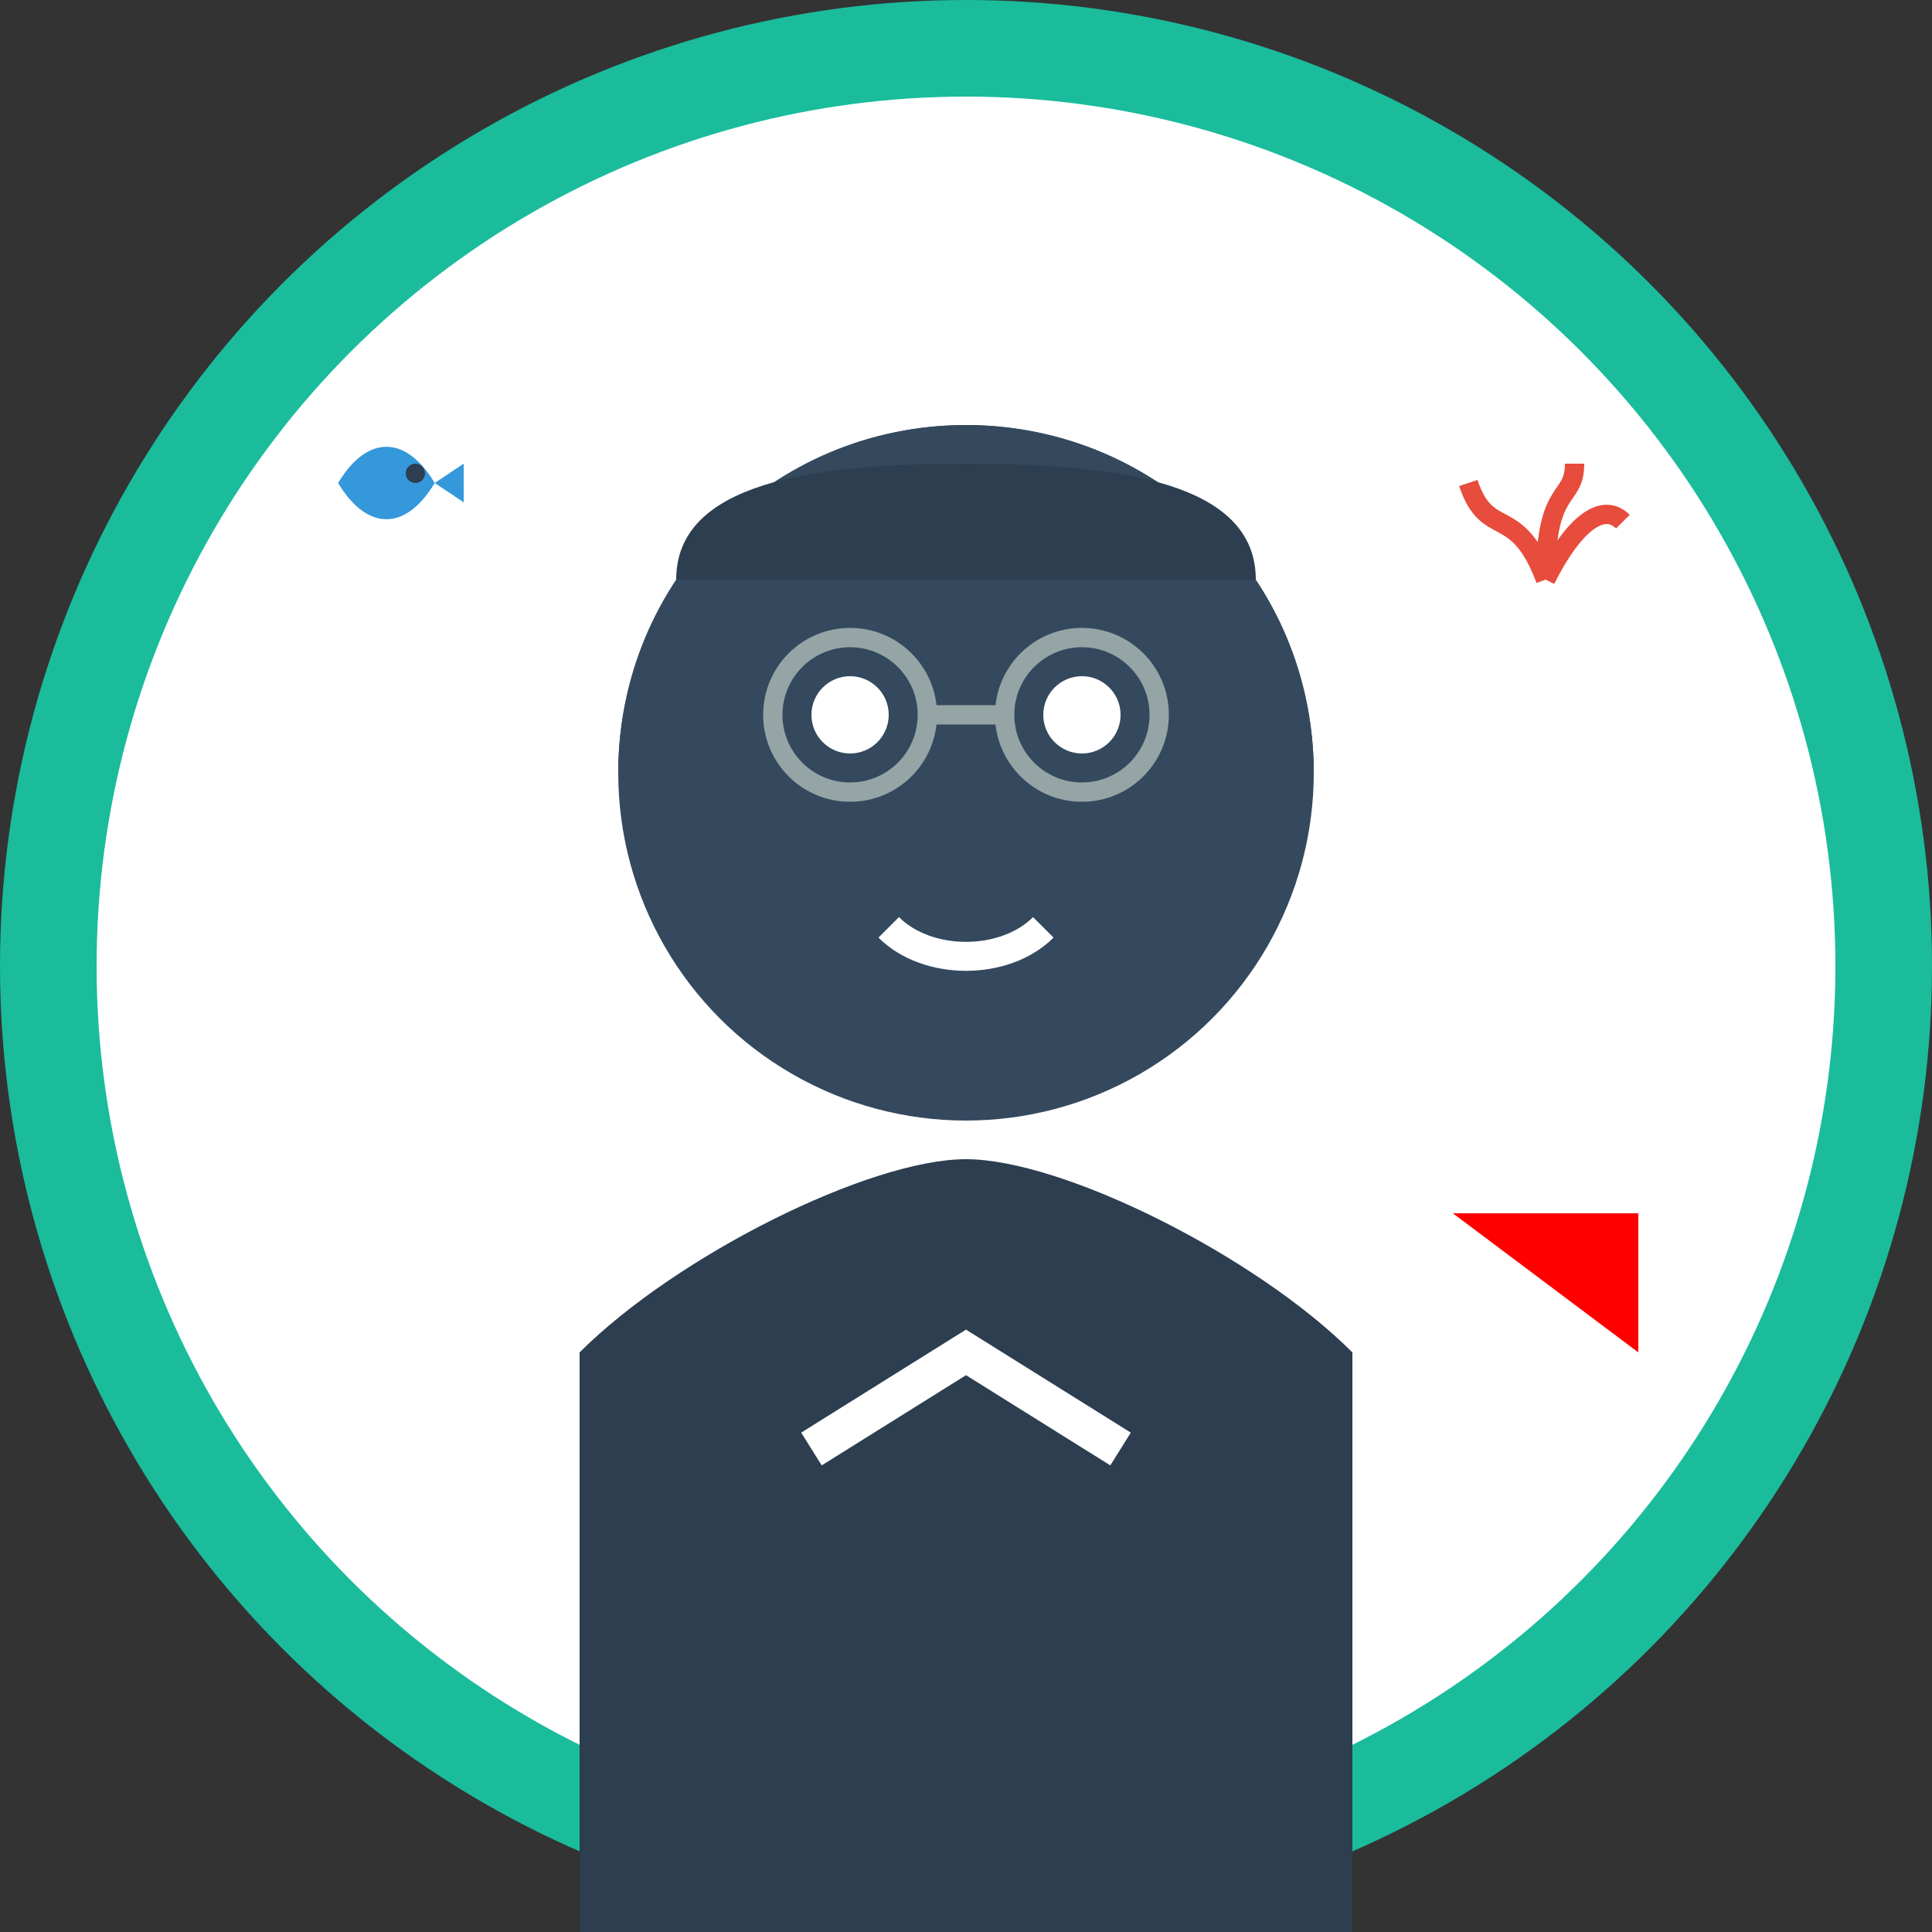
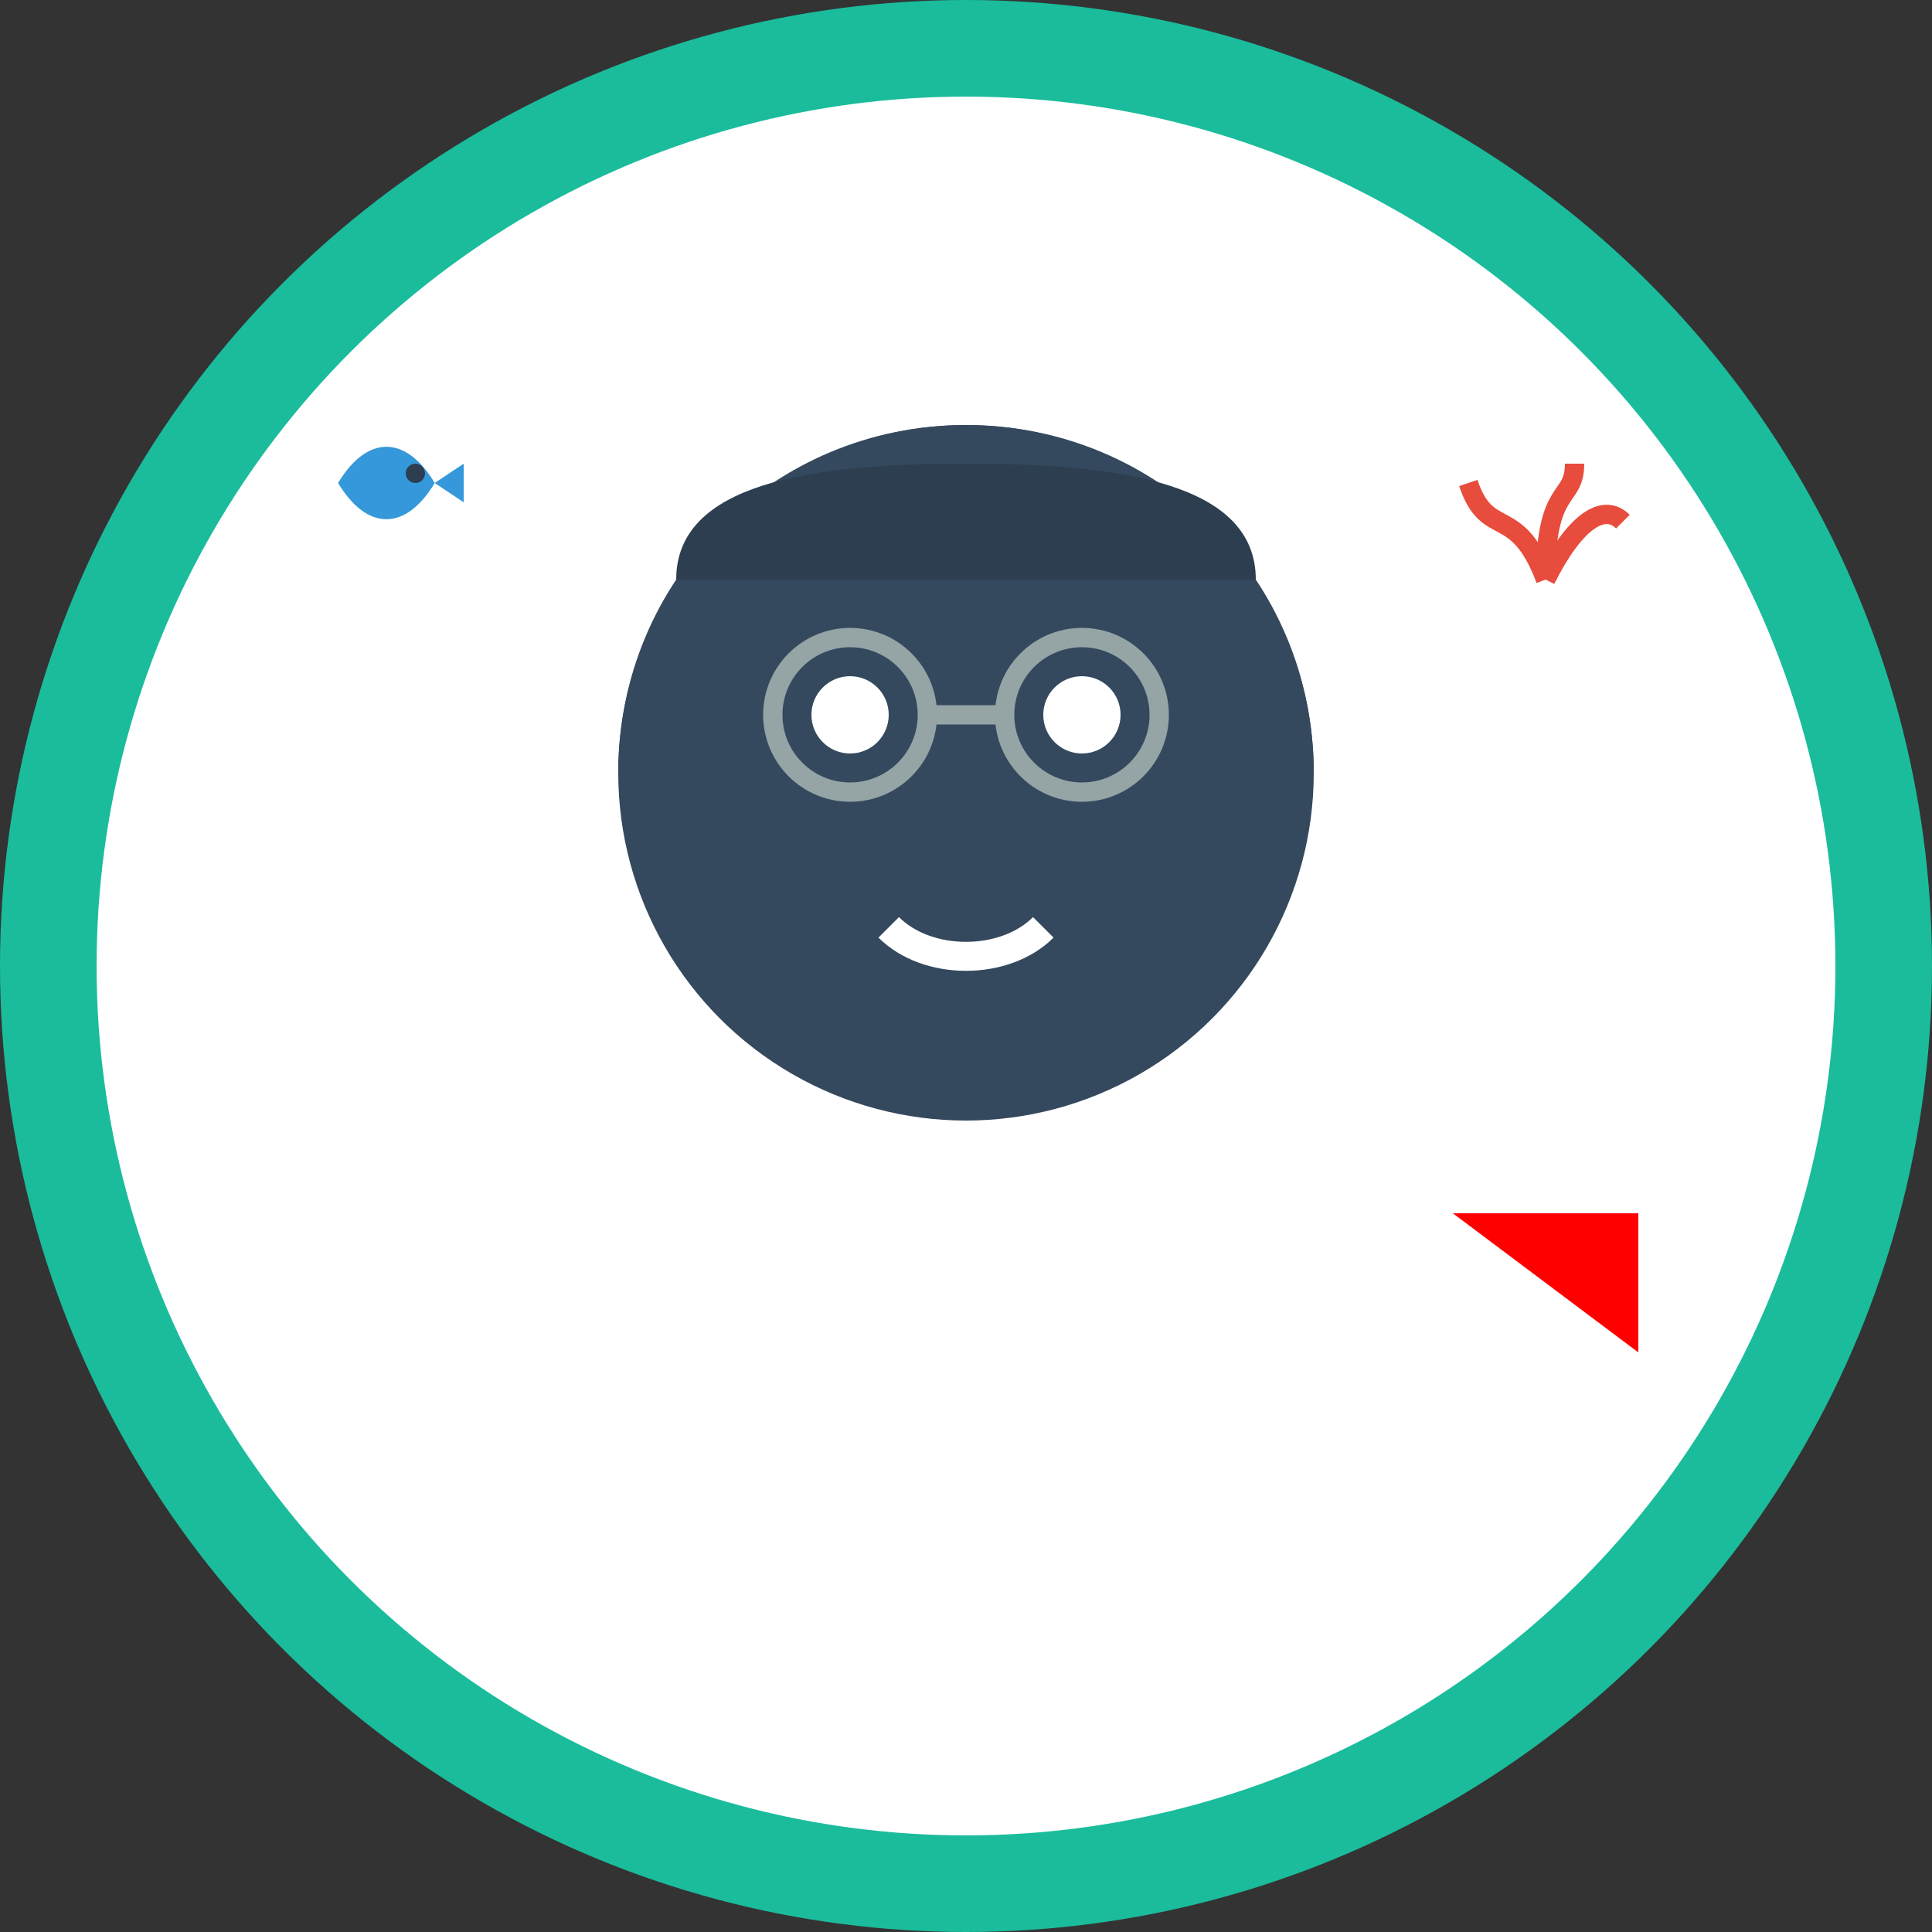
<svg xmlns="http://www.w3.org/2000/svg" viewBox="0 0 100 100" width="100" height="100">
  <rect x="0" y="0" width="100" height="100" fill="#333333" stroke="none" />
  <circle cx="50" cy="50" r="50" fill="#1abc9c" />
  <circle cx="50" cy="50" r="45" fill="#ffffff" />
  <g transform="translate(50, 40)">
    <circle cx="0" cy="0" r="18" fill="#34495e" />
    <path d="M-18,0 C-18,-10 -10,-18 0,-18 C10,-18 18,-10 18,0" fill="#34495e" />
    <path d="M-15,-10 C-15,-15 -8,-16 0,-16 C8,-16 15,-15 15,-10" fill="#2c3e50" />
    <circle cx="-6" cy="-3" r="2" fill="#ffffff" />
    <circle cx="6" cy="-3" r="2" fill="#ffffff" />
    <path d="M-4,8 C-2,10 2,10 4,8" stroke="#ffffff" stroke-width="1.5" fill="none" />
    <circle cx="-6" cy="-3" r="4" fill="none" stroke="#95a5a6" stroke-width="1" />
    <circle cx="6" cy="-3" r="4" fill="none" stroke="#95a5a6" stroke-width="1" />
    <line x1="-2" y1="-3" x2="2" y2="-3" stroke="#95a5a6" stroke-width="1" />
  </g>
-   <path d="M30,70 C35,65 45,60 50,60 C55,60 65,65 70,70 L70,100 L30,100 Z" fill="#2c3e50" />
  <path d="M42,75 L50,70 L58,75" stroke="#ffffff" stroke-width="2" fill="none" />
  <g transform="translate(20, 25) scale(0.5)">
    <path d="M-5,0 C-2,-5 2,-5 5,0 C2,5 -2,5 -5,0 Z" fill="#3498db" />
    <circle cx="3" cy="-1" r="1" fill="#2c3e50" />
    <path d="M5,0 L8,2 L8,-2 Z" fill="#3498db" />
  </g>
  <g transform="translate(80, 30) scale(0.5)">
    <path d="M0,0 C-3,-8 -6,-4 -8,-10" stroke="#e74c3c" stroke-width="2" fill="none" />
    <path d="M0,0 C0,-10 3,-8 3,-12" stroke="#e74c3c" stroke-width="2" fill="none" />
    <path d="M0,0 C3,-6 6,-8 8,-6" stroke="#e74c3c" stroke-width="2" fill="none" />
  </g>
  <g transform="translate(80, 70) scale(0.6)">
    <rect x="-8" y="-12" width="16" height="12" fill="#ff0000" />
    <path d="M-8,-12 L8,0 L-8,0 Z" fill="#ffffff" />
  </g>
</svg>